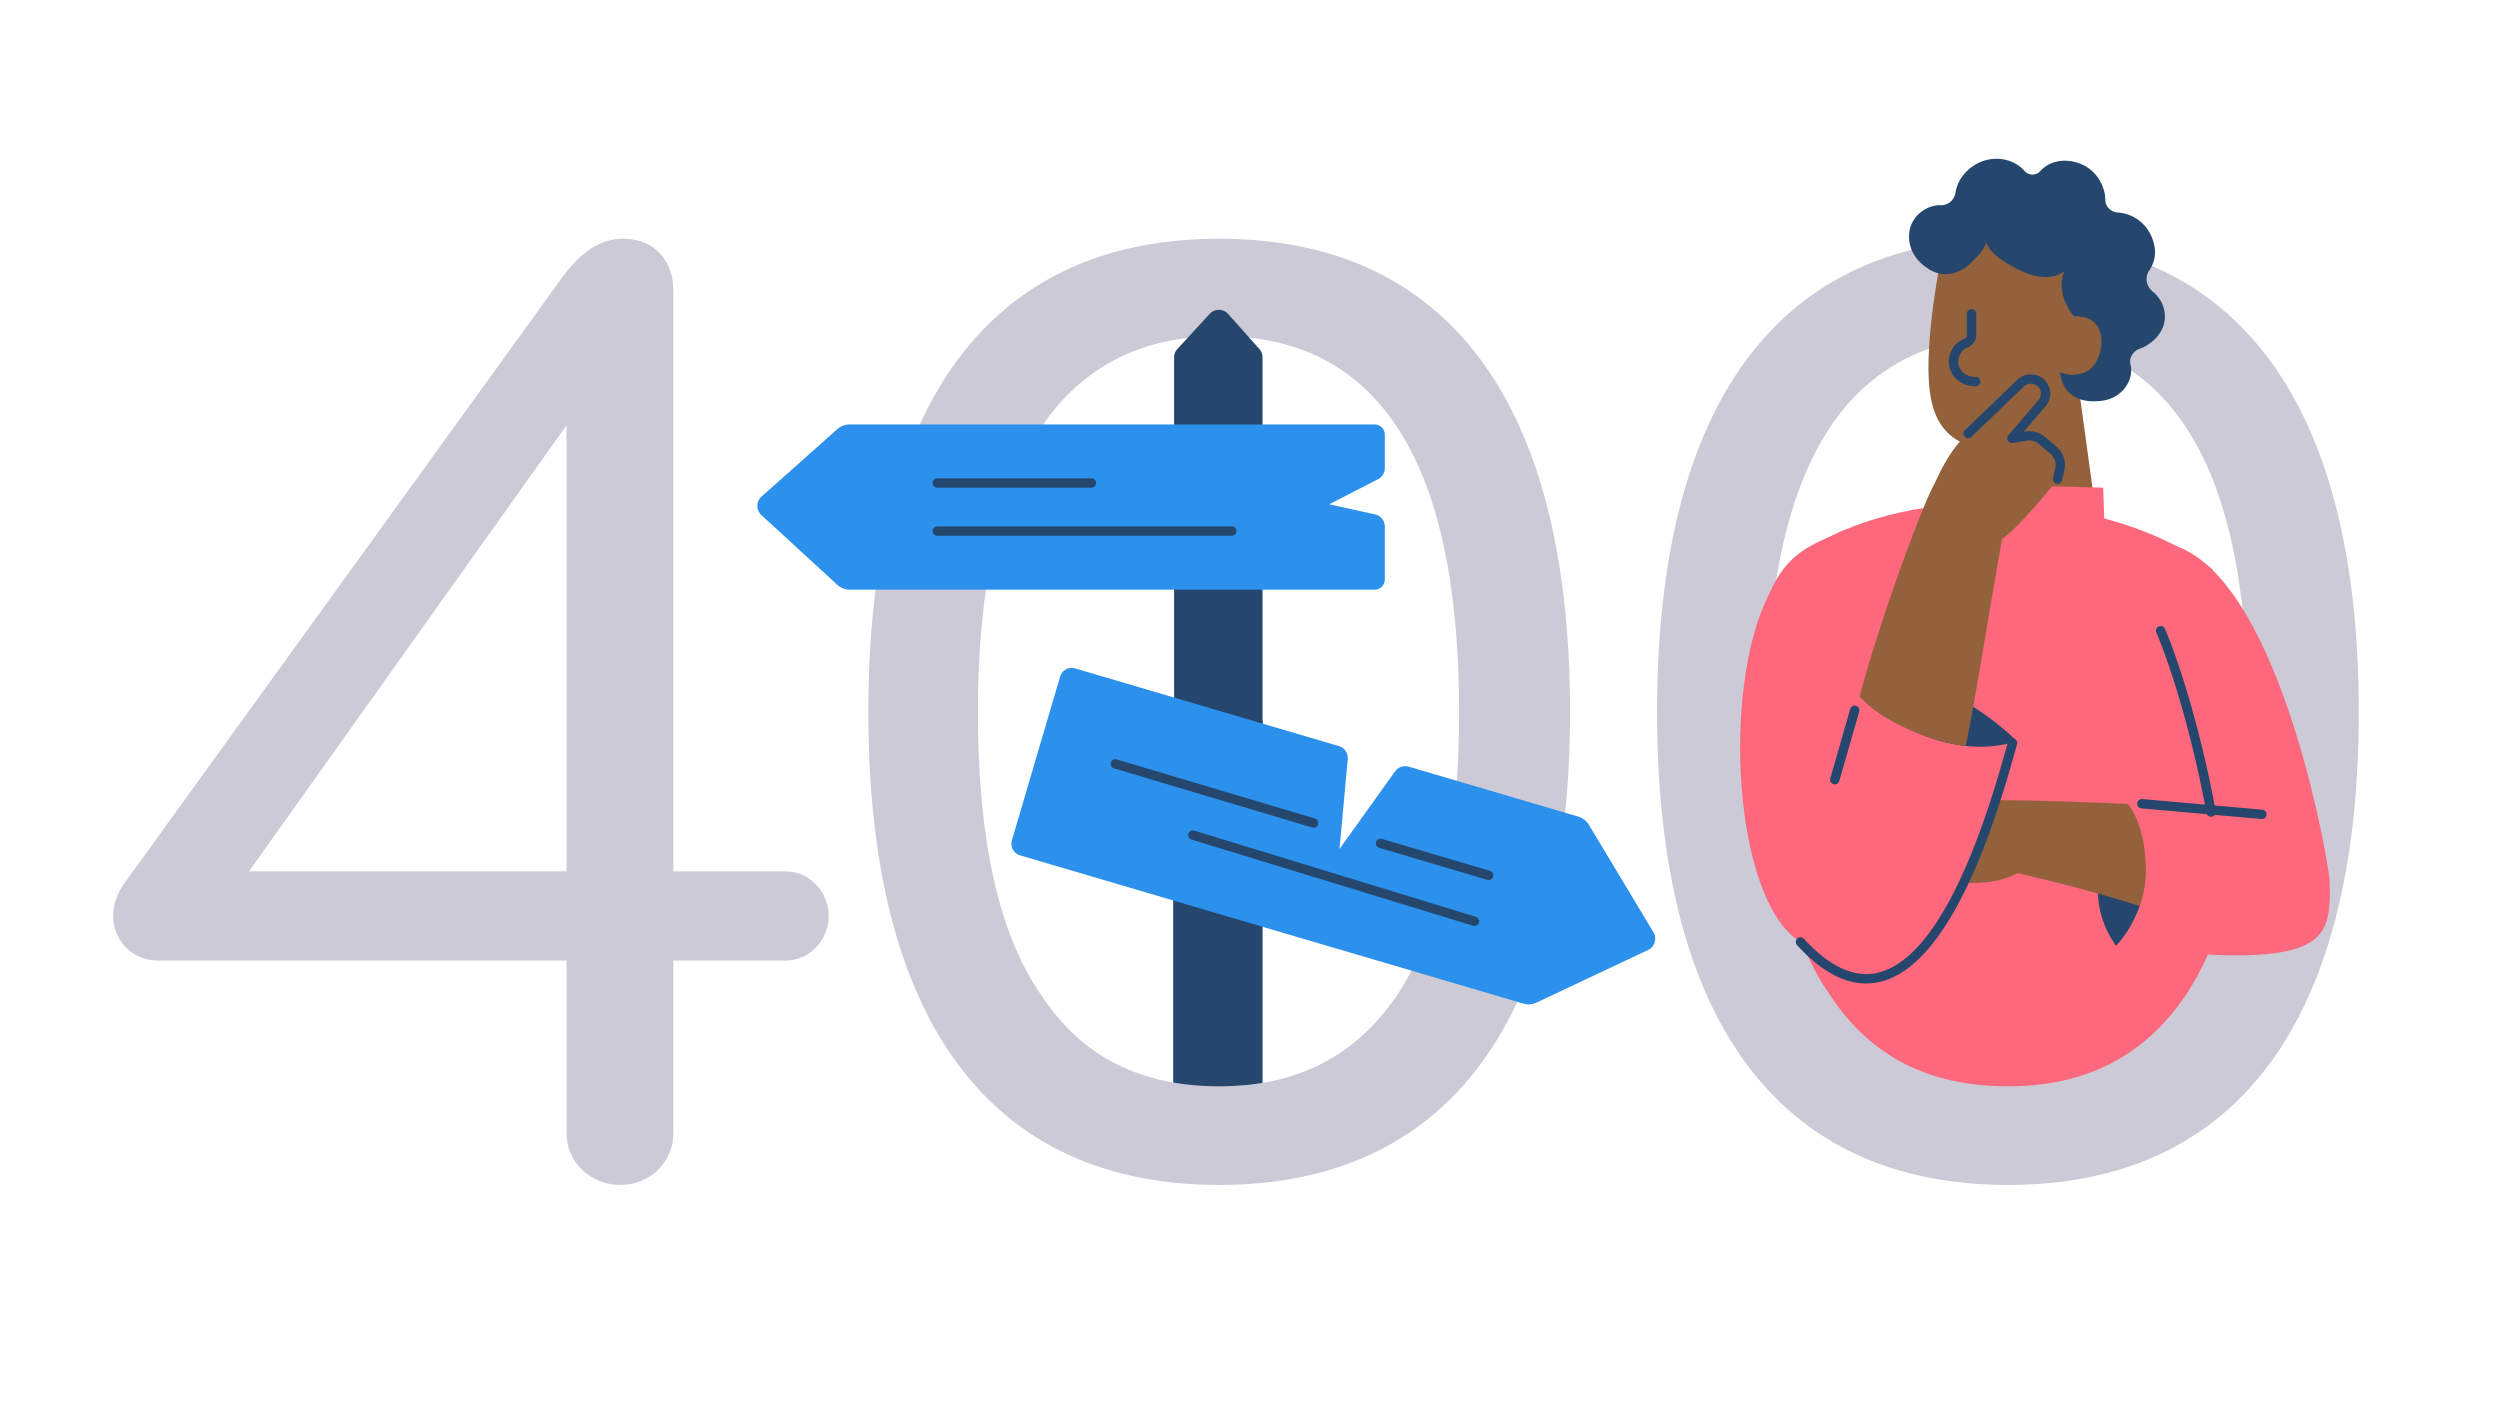
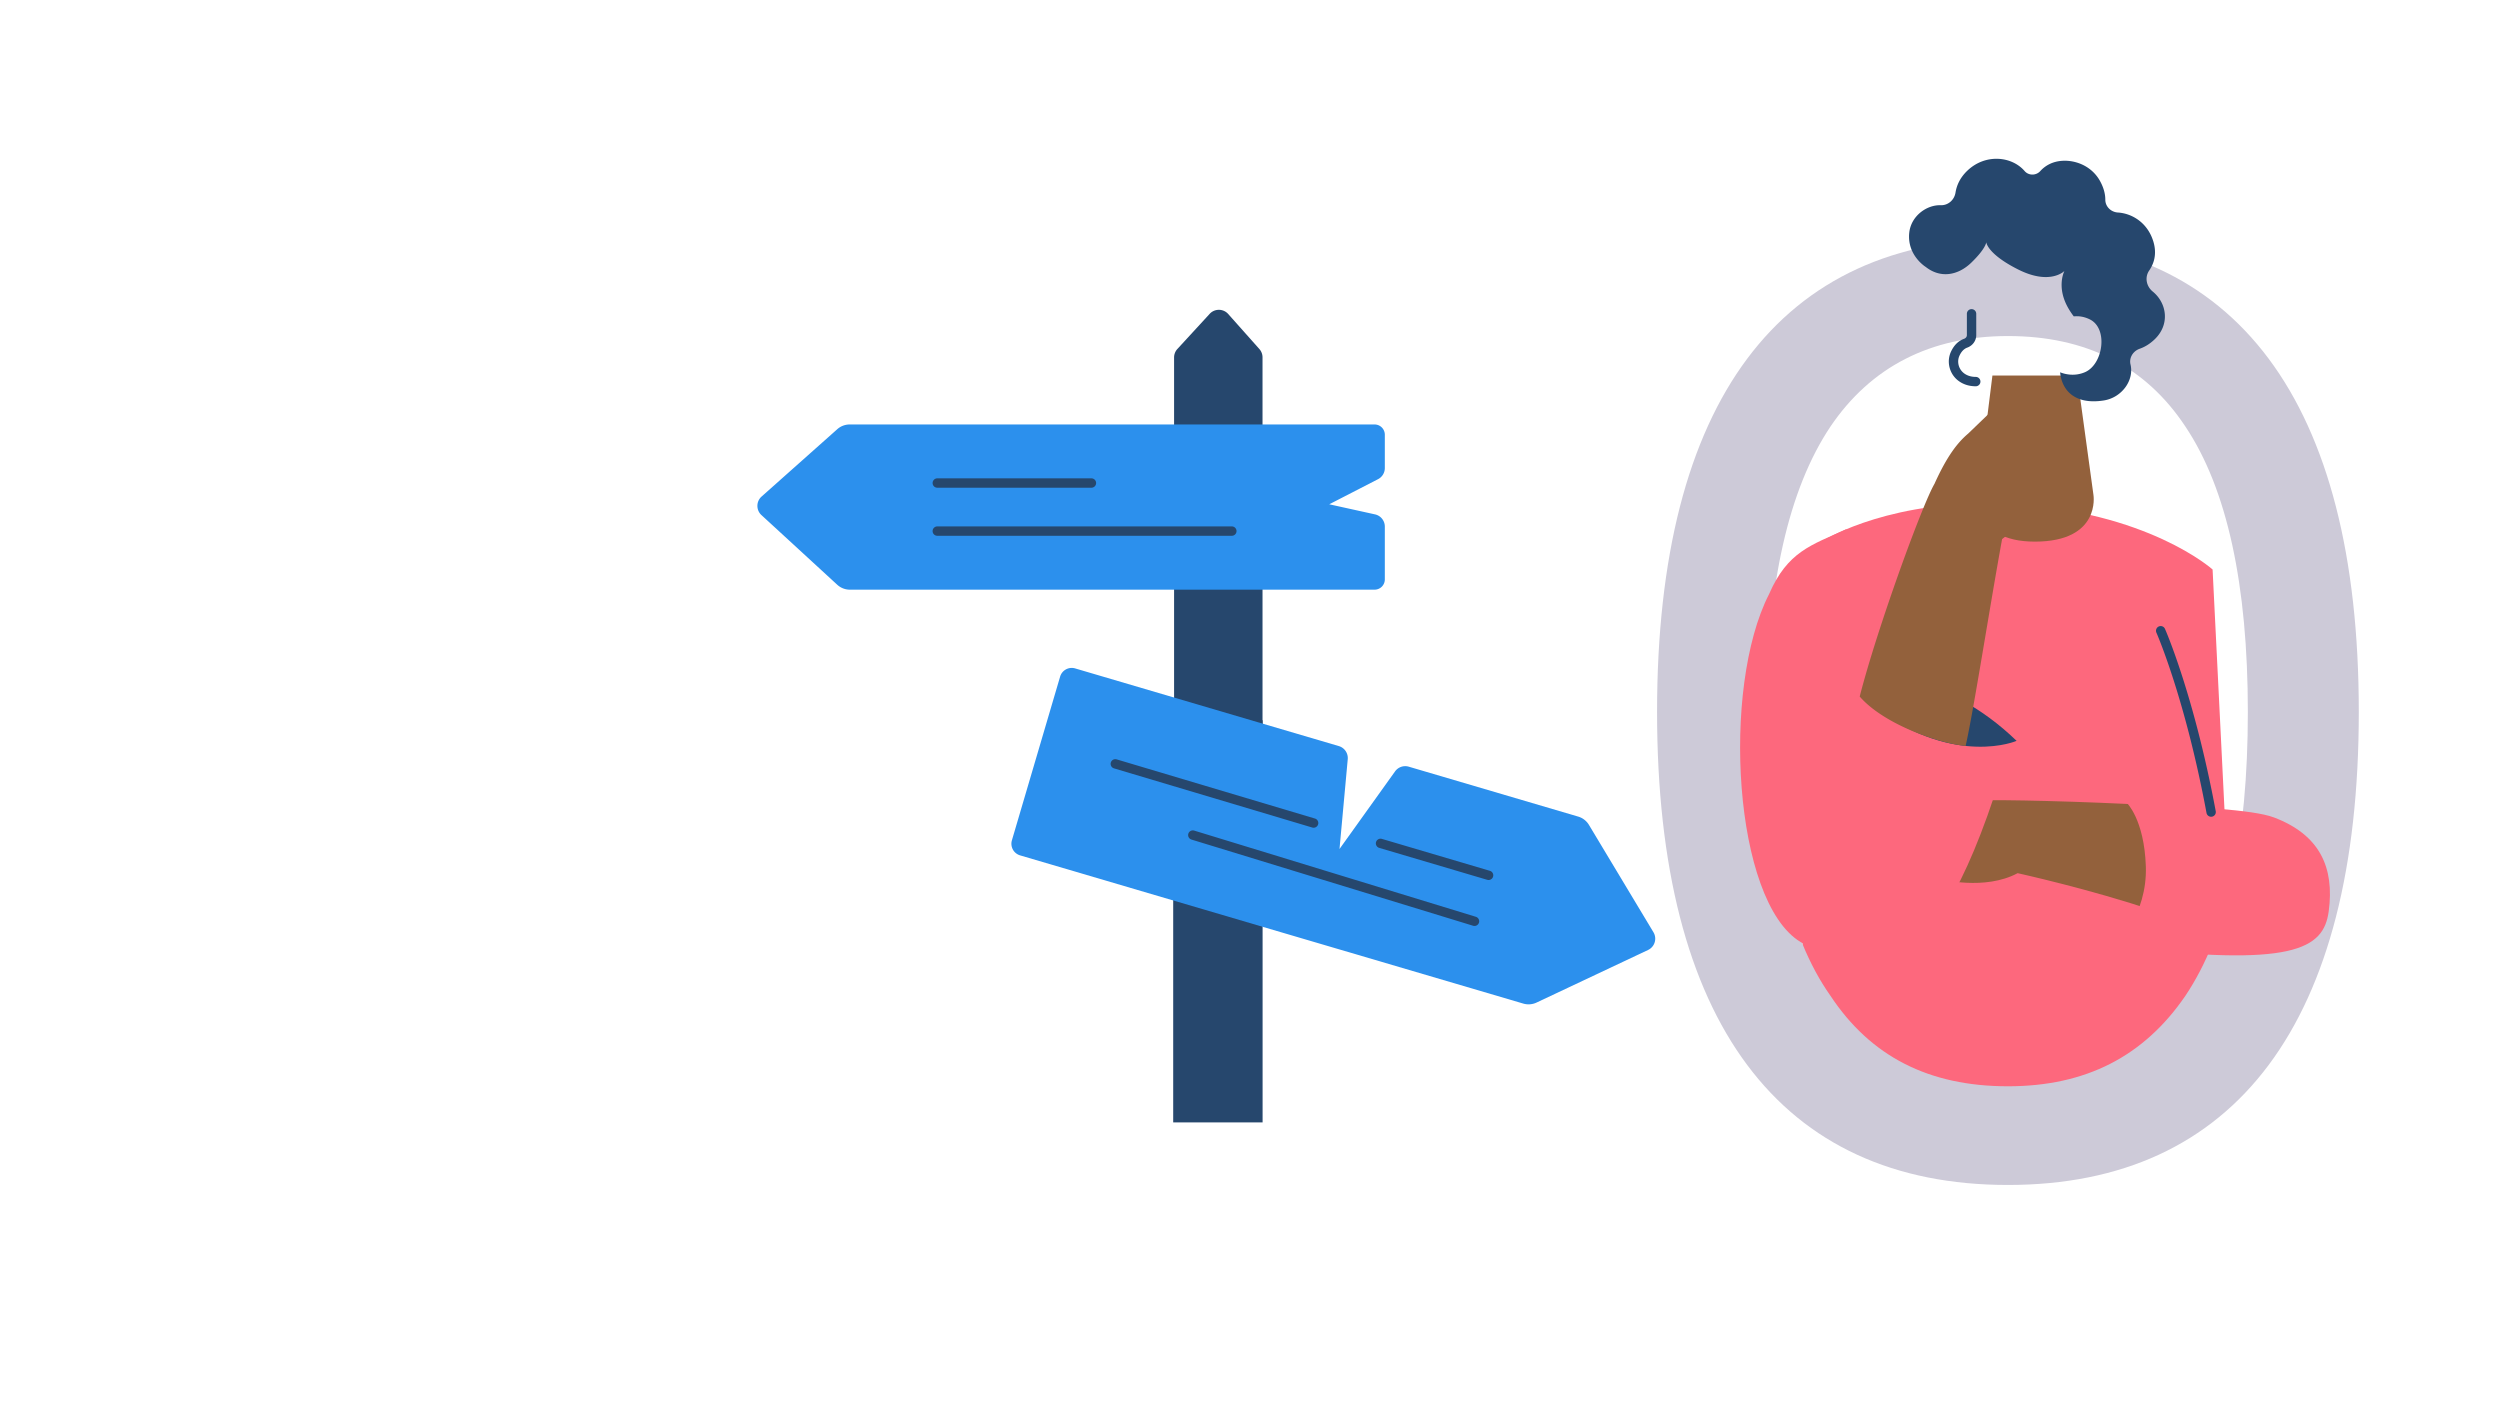
<svg xmlns="http://www.w3.org/2000/svg" xml:space="preserve" viewBox="0 0 1600 900">
  <path d="m1432.11 688.52-142.85 45.961-139.5-45.364s6.87-175.229 19.03-344.154c0 0 42.74-26.207 116.98-22.433 88.76 4.515 130.29 41.955 130.29 41.955z" style="fill-rule:evenodd;clip-rule:evenodd;fill:#fd687d" />
  <path d="M1285.08 758.378c-145.56 0-224.56-103.816-224.56-302.798s79-302.798 224.56-302.798 224.55 103.816 224.55 302.798-78.99 302.798-224.55 302.798m113.6-485.342c-25.74-38.932-63.9-57.964-113.6-57.964-49.71 0-87.87 19.898-113.61 57.964-26.63 39.796-40.83 101.221-40.83 182.544s13.31 142.748 40.83 181.678c25.74 38.932 63.02 57.965 113.61 57.965 49.7 0 86.98-19.033 113.6-57.965 26.63-39.796 39.94-99.49 39.94-181.678 0-81.323-13.31-142.748-39.94-182.544" style="fill:#cdcad8" />
  <path d="M1302.25 346.643c42.47 0 37.57-29.827 37.57-29.827l-10.48-76.489h-54.19l-9.3 74.761s-4.57 31.555 36.4 31.555" style="fill:#93613c" />
-   <path d="M1246.2 145.233s-9.35 40.819-11.52 75.87c-2.79 44.74 5.74 65.765 47.79 68.247 28.87 1.704 43.79-19.152 49.78-44.219 2.66-11.166 17.98-.512 17.91-27.791-.04-17.434-15.16-14.638-15.41-18.45-1.97-30.074-6.32-50.944-6.32-50.944z" style="fill:#93613c" />
  <path d="M1377.7 186.551c-4.04-3.292-5.2-9.072-2.24-13.368 3.04-4.43 5.11-10.626 2.69-18.587-3.74-12.282-13.86-18.04-22.69-18.583-4.42-.272-8.05-3.76-8.06-8.182 0-3.406-.88-7.452-3.41-12.015-6.94-12.52-22.65-15.57-32.26-10.814a19.57 19.57 0 0 0-5.94 4.476c-2.68 2.974-7.43 3.019-10.04-.013-8.16-9.46-25-11.314-36.62-.258-4.79 4.562-6.89 9.561-7.61 14.088-.76 4.685-4.73 8.203-9.47 8.043-8.9-.301-18.98 6.815-20.13 17.613-1.53 14.548 10.63 21.945 10.63 21.945 9.32 7.323 20.51 5.51 29.13-2.846 9.34-9.047 9.53-13.022 9.53-13.022s.47 7.366 20.28 17.376c19.27 9.741 28.47 2.184 29.62 1.12.03-.024.06.003.05.034-.63 1.32-4.77 10.996 2.57 23.708a46.867 46.867 0 0 0 3.49 5.223c3.03-.318 6.52.081 10.26 1.916 11.94 5.872 8.5 28.751-3.04 33.764-6.66 2.893-12.78 1.347-15.96.102.96 10.715 8.62 21.054 27.94 18.022 11.53-1.808 19.53-12.902 17.11-23.021-1.04-4.332 1.66-8.613 5.87-10.074 3.07-1.068 6.46-2.974 9.81-6.257 9.59-9.409 7.64-22.936-1.51-30.39M808.06 460.964h-57.214v257.355h57.214z" style="fill:#26476d" />
-   <path d="M502.838 557.666c15.089 0 27.514 12.977 27.514 28.55 0 15.572-12.425 28.549-27.514 28.549h-71.892v110.738c0 18.168-15.089 32.875-33.728 32.875-19.525 0-34.615-14.707-34.615-32.875V614.765h-261.83c-15.976 0-28.402-12.977-28.402-28.549 0-6.922 2.663-14.708 7.101-20.764L360.828 176.14c10.652-13.842 22.189-23.358 38.165-23.358 20.414 0 31.953 14.707 31.953 32.875v372.009zm-343.485 0h203.25V272.171zM780.278 758.378c-145.561 0-224.553-103.816-224.553-302.798s78.992-302.798 224.553-302.798c145.56 0 224.552 103.816 224.552 302.798s-78.992 302.798-224.552 302.798m113.607-485.342c-25.739-38.932-63.904-57.964-113.607-57.964-49.704 0-87.869 19.898-113.608 57.964-26.626 39.796-40.827 101.221-40.827 182.544s13.312 142.748 40.827 181.678c25.739 38.932 63.017 57.965 113.608 57.965 49.703 0 86.981-19.033 113.607-57.965 26.626-39.796 39.941-99.49 39.941-181.678 0-81.323-13.315-142.748-39.941-182.544" style="fill:#cdcad8" />
  <path d="M804.496 472.885H754.93a3.518 3.518 0 0 1-3.518-3.518V228.771c0-2.005.753-3.937 2.11-5.414l20.664-22.483c3.204-3.487 8.719-3.442 11.867.095l19.939 22.41a8.002 8.002 0 0 1 2.023 5.318v240.67a3.518 3.518 0 0 1-3.519 3.518" style="fill:#26476d" />
  <path d="M886.288 278.227v21.332a8 8 0 0 1-4.339 7.113l-31.229 16.071 29.291 6.46a7.999 7.999 0 0 1 6.277 7.812v33.801a6.572 6.572 0 0 1-6.572 6.573H543.939a12 12 0 0 1-8.12-3.165l-48.498-44.573c-3.487-3.204-3.442-8.719.096-11.867l48.434-43.094a12.002 12.002 0 0 1 7.977-3.035h335.888a6.572 6.572 0 0 1 6.572 6.572M647.617 537.807l30.861-104.773a7.753 7.753 0 0 1 9.628-5.247l168.743 49.705a8 8 0 0 1 5.706 8.404l-5.271 57.462 35.556-49.666a7.999 7.999 0 0 1 8.765-3.017l108.425 31.937a12 12 0 0 1 6.9 5.331l41.27 68.685c2.44 4.059.84 9.337-3.44 11.357l-71.356 33.649a12.002 12.002 0 0 1-8.509.657l-322.032-94.856a7.753 7.753 0 0 1-5.246-9.628" style="fill:#2c90ed" />
  <path d="M788.376 342.902H599.871a3 3 0 0 1 0-6h188.505a3 3 0 1 1 0 6M698.511 312.142h-98.64a3 3 0 1 1 0-6h98.64a3 3 0 1 1 0 6M943.688 592.62c-.291 0-.586-.043-.879-.132l-180.252-55.163a3 3 0 1 1 1.756-5.737l180.251 55.162a3.002 3.002 0 0 1-.876 5.87M952.69 563.206c-.281 0-.567-.04-.851-.124l-69.14-20.44a2.999 2.999 0 0 1-2.026-3.727 2.998 2.998 0 0 1 3.727-2.027l69.14 20.44a3 3 0 0 1-.85 5.878M840.721 529.747c-.284 0-.573-.041-.859-.126l-126.957-37.887a3 3 0 0 1 1.715-5.749l126.957 37.887a3 3 0 0 1-.856 5.875" style="fill:#26476d" />
-   <path d="m1347.34 349.061-1.32-36.949-87.76-2.327-2.19 34.35s7.22 10.472 37.55 14.537c30.83 4.131 53.72-9.611 53.72-9.611M1390.65 348.905c64.73 18.963 96.51 184.362 100.12 212.492 3.61 28.131-55.6 50.27-72.67 34.955-22.44-20.13-42.09-122.345-54.28-163.287z" style="fill-rule:evenodd;clip-rule:evenodd;fill:#fd687d" />
-   <path d="M1357.49 514.377c-25.4 52.289-12.67 77.202-3.25 90.944 8.26.712 32.93-30.72 25.6-58.961-3.74-14.435-22.35-31.983-22.35-31.983" style="fill-rule:evenodd;clip-rule:evenodd;fill:#26476d" />
  <path d="M1379.01 583.03c-41.03-13.927-87.72-24.199-87.72-24.199-21.16 11.33-49.39 3.789-49.39 3.789-5.43-.258-8.15-49.425 22.32-50.402 16.78-.514 67.64.58 114.52 3.209 7.15 9.782 7.27 47.205 6.99 62.89-.07 3.445-3.46 5.821-6.72 4.713" style="fill-rule:evenodd;clip-rule:evenodd;fill:#93613c" />
  <path d="M1455.34 523.17c-13.76-5.205-51.8-6.675-94.25-9.404 0 0 11.22 10.54 12.25 40.71 1.07 31.044-19.35 51.132-19.35 51.132 113.8 13.783 133.12 1.879 136.39-22.397 3.77-28.031-5.71-48.942-35.04-60.041M1181.56 338.75c-22.44 10.155-37.52 14.226-49.37 41.523-30.68 59.828-22.77 196.59 20.13 222.594 46.56 28.232 90.66 32.334 136.94-136.39l-23.25-13.668s-84.45-113.994-84.45-114.059" style="fill-rule:evenodd;clip-rule:evenodd;fill:#fd687d" />
  <path d="M1198.15 431.271c-2.56 3.863-5.91 16.483 2.88 22.768 51.35 36.746 89.63 20.135 89.59 20.099-45.25-43.745-92.47-42.867-92.47-42.867" style="fill-rule:evenodd;clip-rule:evenodd;fill:#26476d" />
  <path d="m1314.25 288.205-7.41-6.322a12.365 12.365 0 0 0-9.93-2.814l-9.29 1.445c0-.003 19.29-22.507 19.29-22.507a9.35 9.35 0 0 0 2.02-4.04c1.39-6.196-3.68-11.938-10-11.334l-.2.018a9.365 9.365 0 0 0-5.56 2.543l-33.52 32.281c-6.53 5.533-13.36 13.95-21.58 32.172-7.84 13.326-36.76 92.702-47.86 136.141 15.86 18.266 52.04 30.264 67.79 31.613 5.25-23.291 15.3-88.319 23.35-132.386 10.2-7.76 20.96-20.712 32.04-33.768.01-.017.03-.034.04-.051 2.17-2.578 3.66-5.662 4.42-8.946l.43-1.839a12.372 12.372 0 0 0-4.03-12.206" style="fill:#93613c" />
  <path d="M1264.48 247.217c-6.96 0-11.09-3.217-12.93-5.134-4.36-4.534-5.54-11.362-2.93-16.989 1.93-4.165 4.74-6.942 8.36-8.254 1.13-.404 1.82-1.317 1.82-2.347v-13.649c0-1.657 1.34-3 3-3s3 1.343 3 3v13.649c0 3.544-2.31 6.749-5.75 7.977-2.08.756-3.75 2.484-4.98 5.147-1.58 3.402-.85 7.543 1.81 10.309 1.18 1.23 3.86 3.291 8.6 3.291 1.66 0 3 1.343 3 3s-1.34 3-3 3M1415.12 522.726a3.004 3.004 0 0 1-2.95-2.45c-13.73-73.643-31.89-114.964-32.07-115.372a3.006 3.006 0 0 1 1.52-3.961 2.995 2.995 0 0 1 3.96 1.521c.19.414 18.62 42.302 32.49 116.712a3.002 3.002 0 0 1-2.95 3.55" style="fill:#26476d" />
-   <path d="M1447.57 524.18c-.09 0-.18-.004-.27-.012l-76.74-6.802a2.996 2.996 0 0 1-2.72-3.253c.14-1.651 1.61-2.863 3.25-2.724l76.74 6.802a3.01 3.01 0 0 1 2.73 3.253 3.005 3.005 0 0 1-2.99 2.736M1194.33 629.427c-14.49 0-29.33-8.22-44.23-24.537a3 3 0 1 1 4.43-4.046c16.4 17.957 32.33 25.254 47.34 21.692 44.68-10.599 72.88-110.912 82.15-143.876l1.09-3.84a2.988 2.988 0 0 1 3.7-2.066 2.999 2.999 0 0 1 2.07 3.705l-1.08 3.825c-4.64 16.498-14.29 50.829-28.49 81.944-17.79 38.971-37.32 61.226-58.05 66.146a38.54 38.54 0 0 1-8.93 1.053M1174.27 501.982c-.28 0-.56-.038-.83-.118a2.994 2.994 0 0 1-2.06-3.711l12.75-44.39a3 3 0 0 1 3.71-2.055 3.01 3.01 0 0 1 2.06 3.712l-12.75 44.389a3.005 3.005 0 0 1-2.88 2.173M1316.85 309.585a2.994 2.994 0 0 1-2.92-3.676l1.43-6.173a9.358 9.358 0 0 0-3.05-9.248l-7.42-6.323a9.36 9.36 0 0 0-7.52-2.132l-9.29 1.445a3.008 3.008 0 0 1-3.08-1.504 2.996 2.996 0 0 1 .34-3.412l19.29-22.507a6.322 6.322 0 0 0 1.37-2.743 6.264 6.264 0 0 0-1.43-5.577 6.275 6.275 0 0 0-5.36-2.116l-.19.019a6.392 6.392 0 0 0-3.78 1.726l-33.51 32.272c-1.19 1.148-3.09 1.114-4.24-.08s-1.12-3.093.08-4.242l33.52-32.281c2-1.913 4.61-3.106 7.36-3.368l.19-.018c3.98-.384 7.78 1.12 10.43 4.117 2.64 2.997 3.66 6.955 2.79 10.857a12.487 12.487 0 0 1-2.67 5.339l-14.01 16.341 1.27-.196c4.43-.693 8.93.585 12.34 3.496l7.41 6.322c4.38 3.74 6.3 9.551 5 15.165l-1.43 6.172a2.996 2.996 0 0 1-2.92 2.325" style="fill:#26476d" />
</svg>